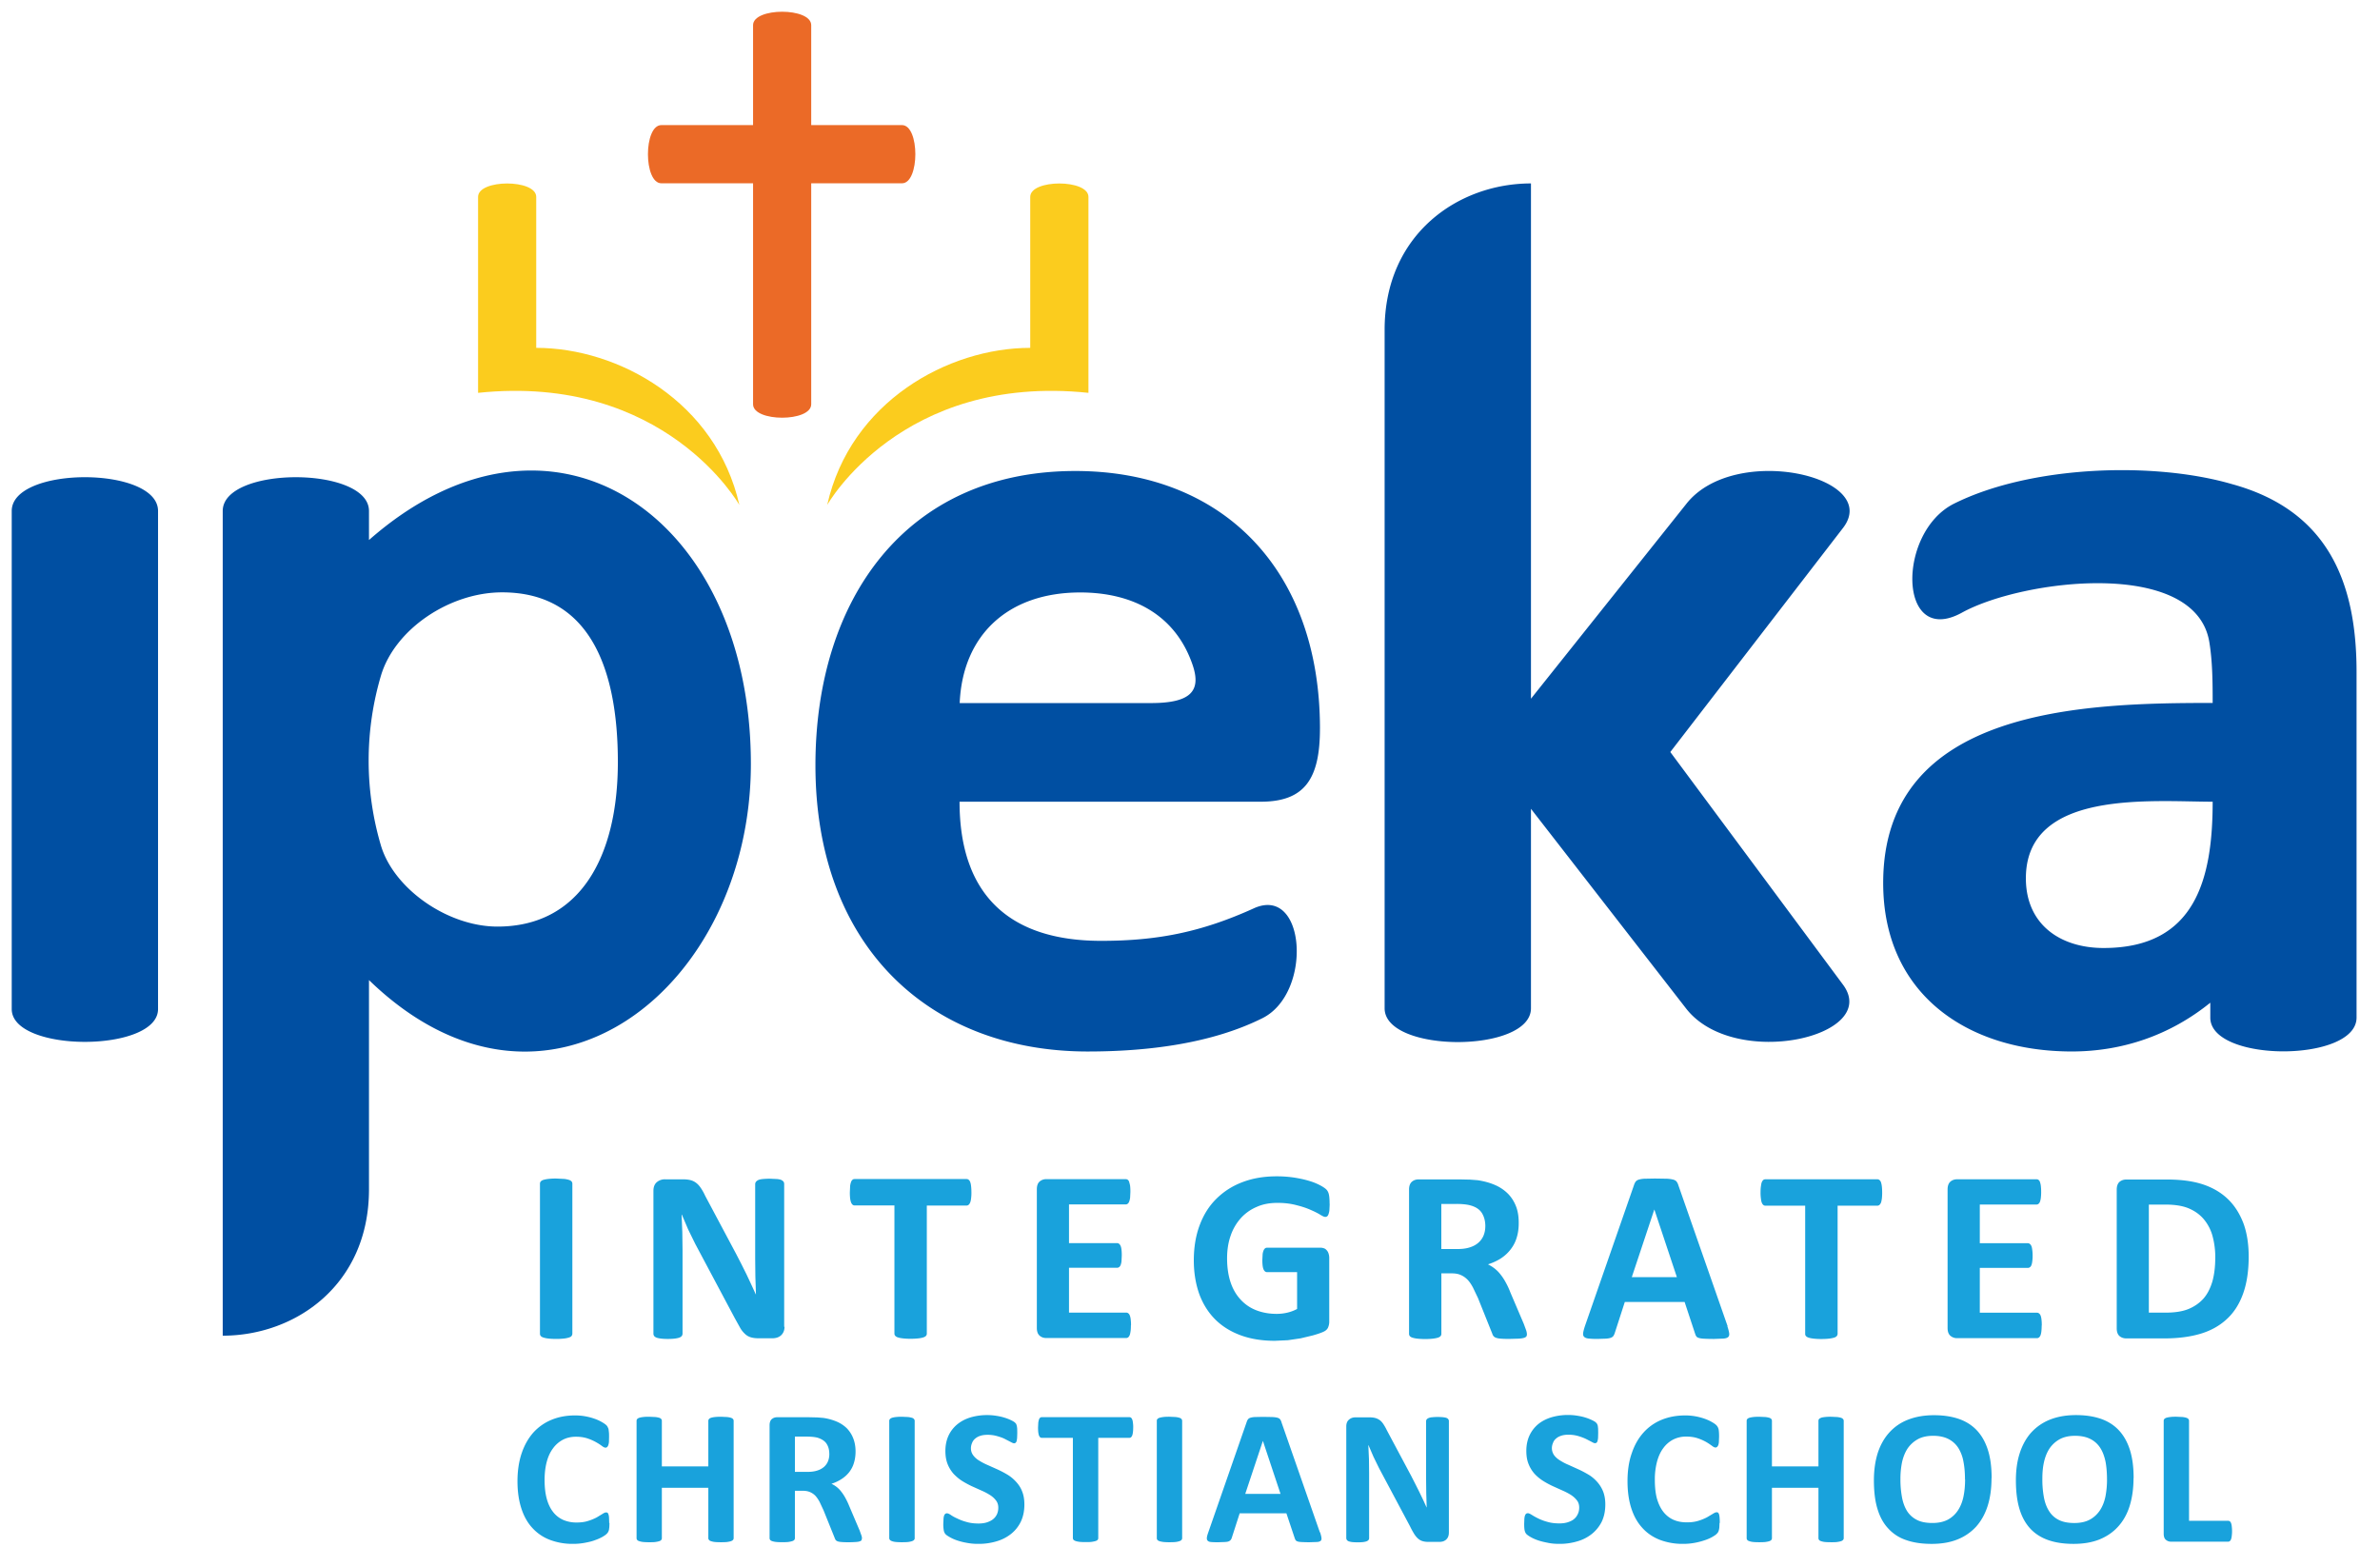
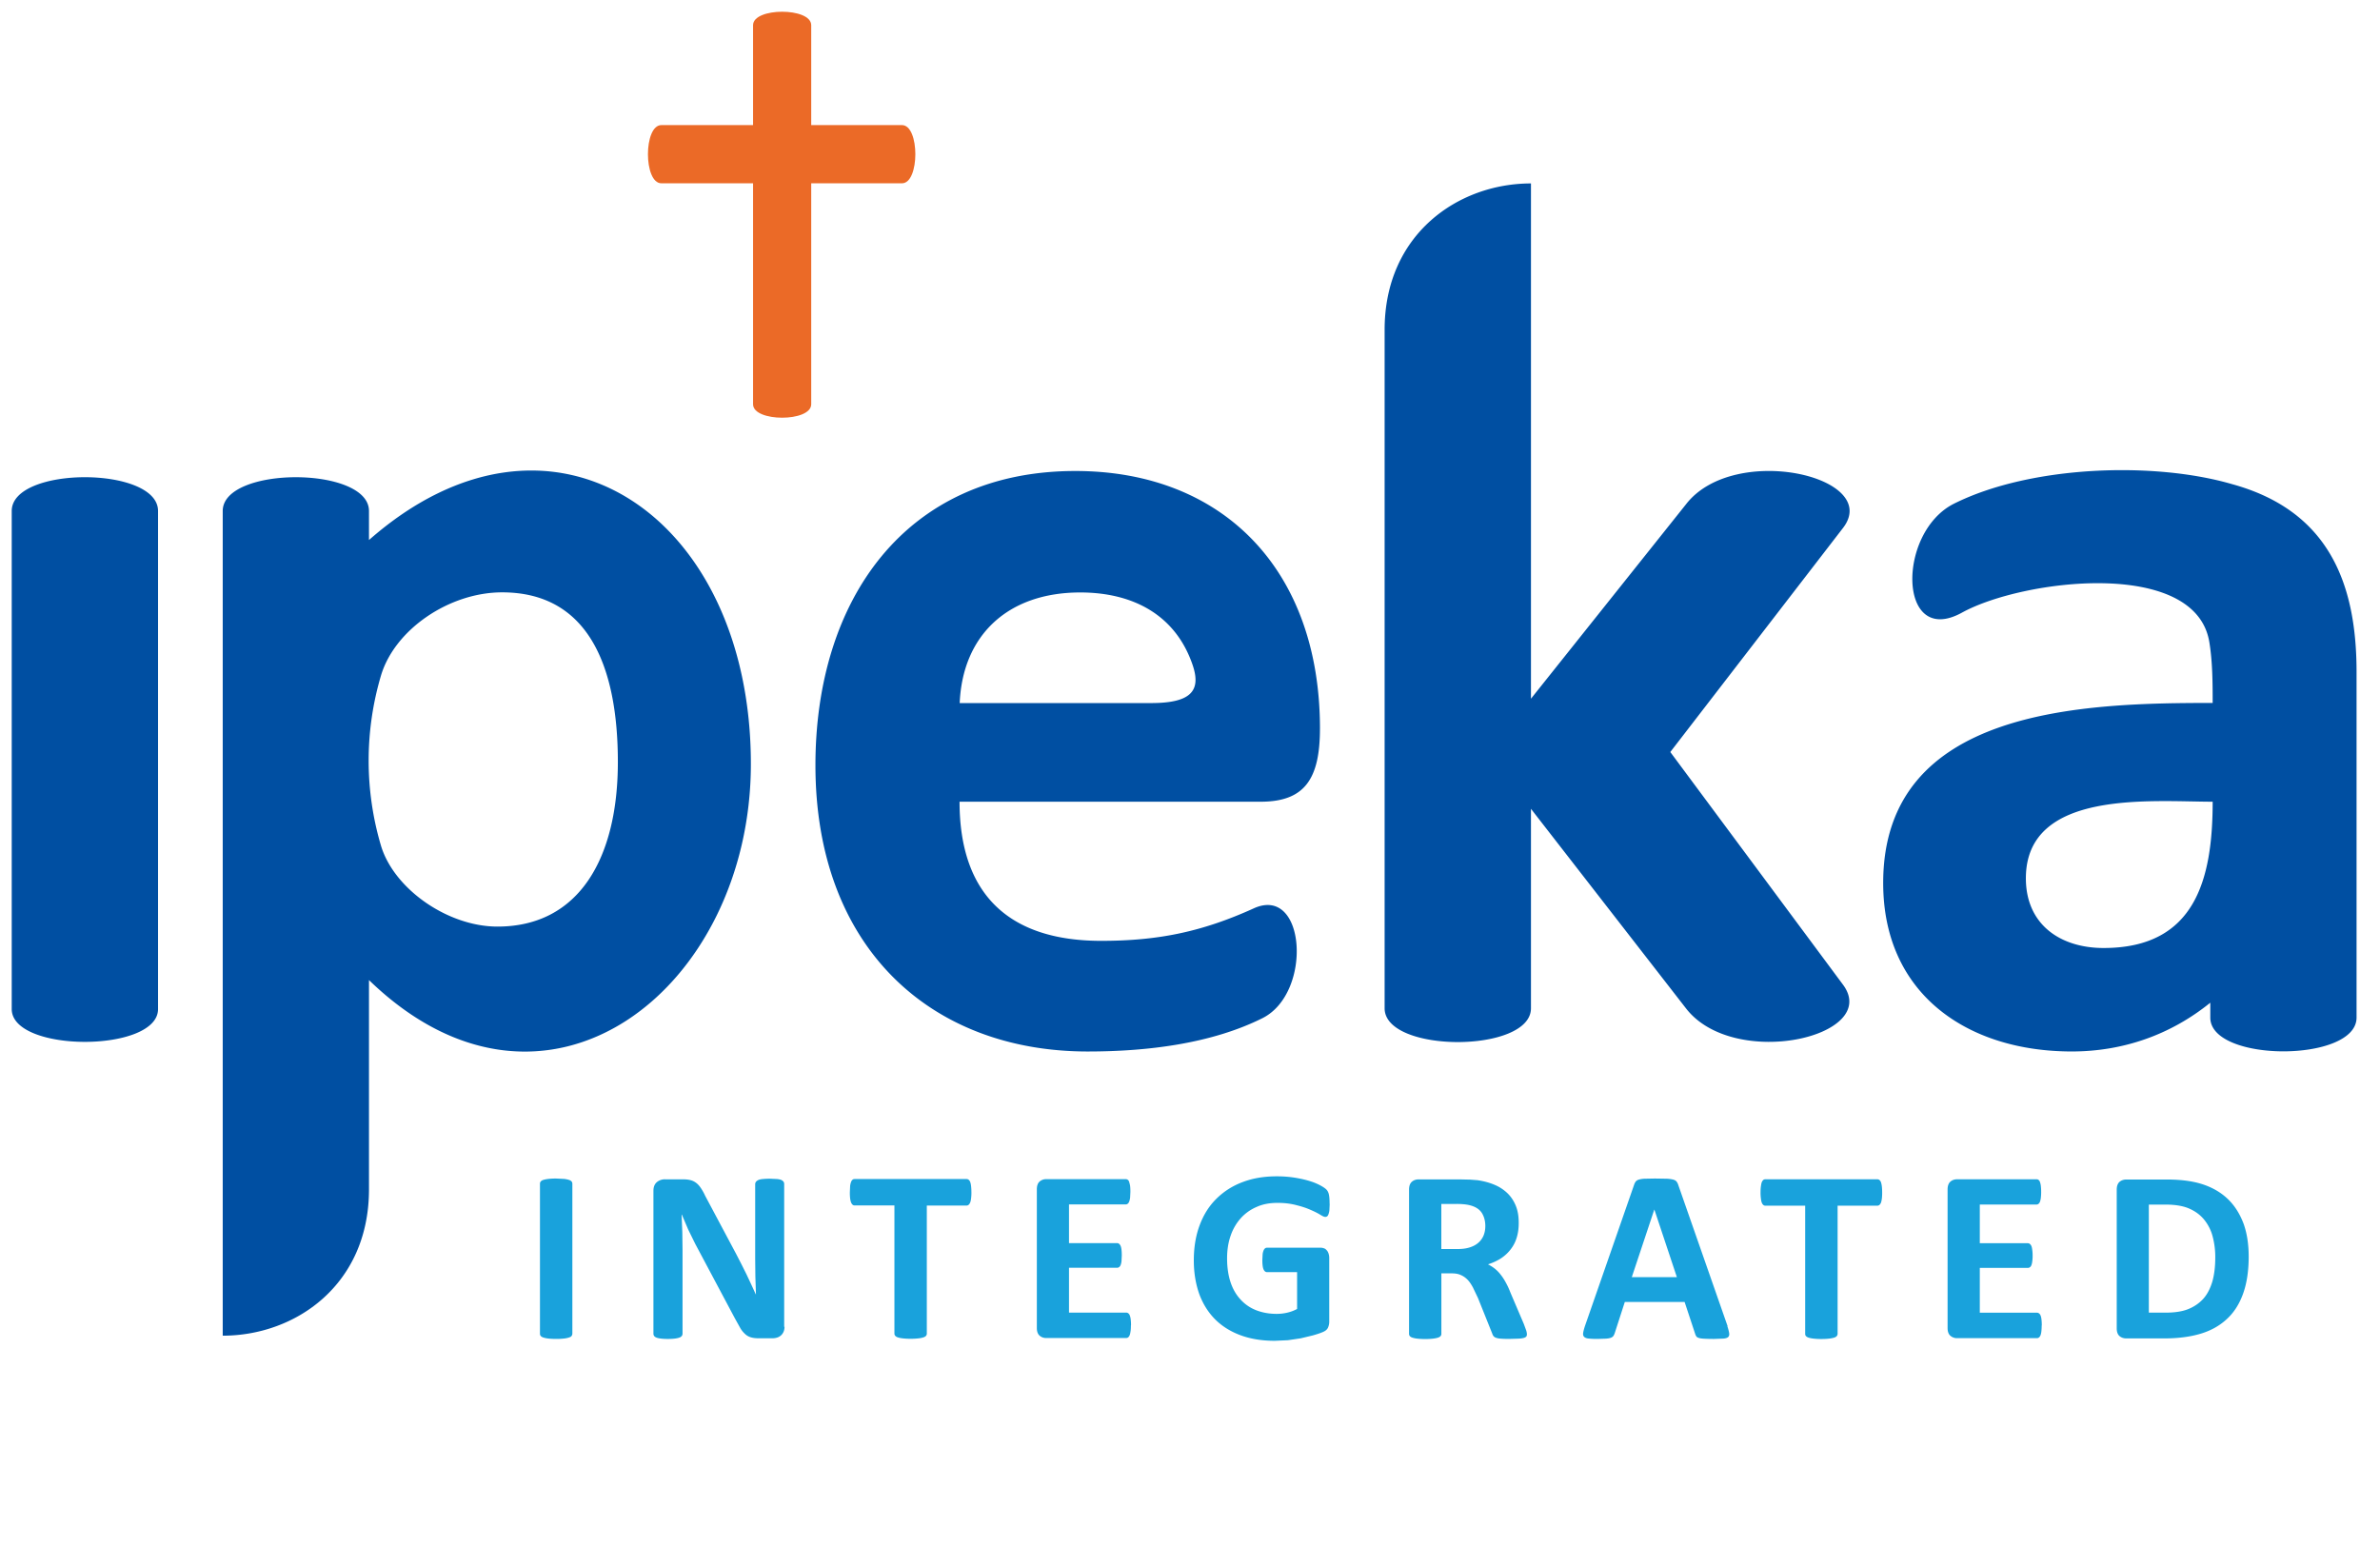
<svg xmlns="http://www.w3.org/2000/svg" viewBox="0 0 203 133.682">
-   <path d="M51.985 129.9l-.013.35-.032.242c-.02.072-.043.13-.07.178a.62.62 0 0 1-.133.165c-.056.064-.176.144-.343.245a3.76 3.76 0 0 1-.636.282c-.248.1-.53.164-.85.224a5.27 5.27 0 0 1-1.035.096 5.43 5.43 0 0 1-1.967-.341 3.88 3.88 0 0 1-1.49-1.007c-.415-.445-.727-.998-.945-1.667s-.333-1.443-.333-2.327c0-.902.123-1.698.362-2.4s.578-1.288 1-1.762a4.28 4.28 0 0 1 1.557-1.084c.604-.248 1.267-.367 1.992-.367.298 0 .585.024.855.072.277.05.527.114.758.194a3.59 3.59 0 0 1 .628.274c.183.104.317.194.4.267s.122.135.146.2c.03.045.053.1.072.178l.032.277c.01.1.01.23.01.388l-.01.413a1.21 1.21 0 0 1-.06.282.37.37 0 0 1-.096.151c-.04.033-.08.053-.136.053-.077 0-.18-.047-.306-.143a4.2 4.2 0 0 0-.5-.322c-.213-.12-.44-.224-.714-.317s-.6-.15-1-.15c-.418 0-.796.088-1.124.26a2.46 2.46 0 0 0-.844.743c-.234.314-.413.703-.53 1.155-.12.46-.18.966-.18 1.533 0 .623.064 1.167.192 1.624s.314.828.55 1.123a2.23 2.23 0 0 0 .862.663 2.84 2.84 0 0 0 1.131.215c.386 0 .714-.048.993-.14a4.17 4.17 0 0 0 .719-.295l.492-.298c.128-.085.224-.125.3-.125.048 0 .098.005.125.027.035.023.06.066.083.133a1.02 1.02 0 0 1 .05.274l.016.476zm10.59 1.302a.21.21 0 0 1-.056.144c-.037.047-.1.08-.176.106-.077.03-.192.05-.325.07-.14.016-.3.02-.516.02-.216 0-.4-.006-.53-.02a1.52 1.52 0 0 1-.327-.07c-.085-.027-.14-.058-.17-.106a.2.2 0 0 1-.059-.144v-4.3h-3.964v4.3c0 .053-.016.104-.053.144-.032.047-.085.08-.17.106-.08.03-.194.05-.327.07s-.3.02-.522.02a5.35 5.35 0 0 1-.522-.02 1.59 1.59 0 0 1-.333-.07c-.083-.027-.14-.058-.176-.106-.037-.04-.053-.1-.053-.144v-10.018a.23.23 0 0 1 .053-.15c.037-.042.093-.077.176-.106a1.89 1.89 0 0 1 .333-.064c.138-.02.3-.024.522-.024l.522.024c.133.016.248.04.327.064a.35.35 0 0 1 .17.106c.037.048.053.096.053.15v3.893h3.964v-3.893c0-.056.02-.103.06-.15.032-.042.085-.077.17-.106.077-.024.186-.048.327-.064s.314-.024.53-.024l.516.024c.133.016.248.04.325.064.085.03.14.064.176.106a.24.24 0 0 1 .056.151v10.018zm10.937.014c0 .06-.008.1-.032.15s-.075.075-.16.102c-.077.032-.197.047-.357.056a8.4 8.4 0 0 1-.647.019c-.226 0-.413-.006-.548-.02a1.29 1.29 0 0 1-.322-.056c-.077-.032-.136-.07-.168-.117a.69.69 0 0 1-.083-.17l-.953-2.364-.336-.717c-.112-.207-.232-.38-.362-.524-.14-.14-.293-.242-.468-.315s-.373-.106-.602-.106H67.8v4.046c0 .053-.02.104-.053.144-.037.047-.096.08-.178.106a2.14 2.14 0 0 1-.33.07c-.13.016-.3.02-.522.02s-.38-.006-.522-.02a1.73 1.73 0 0 1-.333-.07c-.077-.027-.14-.058-.168-.106-.037-.04-.053-.1-.053-.144v-9.635c0-.242.067-.415.184-.52a.68.68 0 0 1 .46-.163h2.745l.687.016.493.04a4.61 4.61 0 0 1 1.153.314 2.83 2.83 0 0 1 .87.575 2.57 2.57 0 0 1 .541.847c.127.325.2.698.2 1.12 0 .354-.045.68-.136.972-.085.3-.22.55-.394.783a2.65 2.65 0 0 1-.652.596 3.44 3.44 0 0 1-.878.413c.165.072.314.168.453.274a2.32 2.32 0 0 1 .39.4 3.84 3.84 0 0 1 .35.533 6.28 6.28 0 0 1 .32.675l.894 2.1.165.455a.98.98 0 0 1 .037.23h0zm-2.777-7.2c0-.35-.077-.64-.237-.88s-.42-.4-.78-.514a3.16 3.16 0 0 0-.37-.062 5.38 5.38 0 0 0-.583-.027h-.964v3.008H68.9c.306 0 .573-.037.804-.112a1.6 1.6 0 0 0 .575-.309c.152-.133.266-.293.343-.48a1.63 1.63 0 0 0 .115-.624zm7.284 7.186c0 .053-.02.104-.06.144-.034.047-.1.08-.173.106a1.73 1.73 0 0 1-.327.07c-.14.016-.312.02-.525.02a5.46 5.46 0 0 1-.52-.02c-.142-.014-.25-.04-.33-.07s-.14-.058-.176-.106c-.037-.04-.06-.1-.06-.144v-10.018c0-.056.02-.103.06-.15.035-.042.096-.077.18-.106s.192-.048.328-.064a4.58 4.58 0 0 1 .516-.024l.525.024c.138.016.245.04.327.064a.38.38 0 0 1 .173.106c.037.048.06.096.06.15v10.018zm9.355-2.885c0 .56-.1 1.038-.3 1.464a2.99 2.99 0 0 1-.84 1.054c-.355.28-.772.5-1.25.634a5.23 5.23 0 0 1-1.523.213 5.1 5.1 0 0 1-1.02-.091 5.63 5.63 0 0 1-.833-.213 3.57 3.57 0 0 1-.604-.272c-.16-.093-.28-.17-.35-.244s-.123-.176-.152-.304a3.34 3.34 0 0 1-.045-.577l.02-.428a1.14 1.14 0 0 1 .048-.277c.027-.072.06-.123.104-.154.037-.032.082-.046.144-.046.074 0 .184.046.32.136.14.1.317.2.538.298a4.21 4.21 0 0 0 .783.296c.303.093.655.14 1.052.14.263 0 .506-.032.705-.096s.386-.154.53-.27.256-.256.333-.423a1.35 1.35 0 0 0 .114-.567c0-.237-.067-.445-.197-.612a1.9 1.9 0 0 0-.514-.464 5.11 5.11 0 0 0-.714-.375l-.828-.372a8.25 8.25 0 0 1-.828-.45c-.27-.168-.5-.37-.72-.596a2.83 2.83 0 0 1-.514-.825c-.13-.322-.197-.695-.197-1.142 0-.503.1-.953.283-1.336a2.76 2.76 0 0 1 .769-.962c.32-.253.692-.442 1.123-.57a5 5 0 0 1 1.382-.189 4.84 4.84 0 0 1 .756.058 4.72 4.72 0 0 1 .705.155 3.82 3.82 0 0 1 .583.224c.17.084.28.15.335.205s.1.1.112.138l.045.15c.016.07.024.143.032.237l.006.362-.013.397a1.52 1.52 0 0 1-.04.274.28.28 0 0 1-.083.155c-.032.032-.082.053-.138.053s-.16-.042-.293-.117l-.485-.25c-.186-.1-.4-.17-.66-.245a2.9 2.9 0 0 0-.828-.112c-.234 0-.44.027-.612.085a1.2 1.2 0 0 0-.439.24.87.87 0 0 0-.261.362c-.06.138-.1.293-.1.452a.98.98 0 0 0 .197.612 1.73 1.73 0 0 0 .517.455 5.1 5.1 0 0 0 .729.378l.84.376a8.59 8.59 0 0 1 .836.441 3.26 3.26 0 0 1 .727.602c.213.228.4.505.517.814.13.318.195.685.195 1.117zm9.28-6.547c0 .163-.008.296-.024.4a1.15 1.15 0 0 1-.059.268c-.03.067-.063.12-.103.152s-.085.05-.136.05h-2.657v8.55c0 .053-.013.104-.05.144-.037.047-.093.08-.176.106s-.197.05-.333.07-.312.02-.522.02a5.12 5.12 0 0 1-.521-.021c-.14-.02-.25-.04-.33-.07s-.14-.058-.18-.106c-.037-.04-.053-.1-.053-.144v-8.55h-2.654c-.053 0-.104-.02-.14-.05a.47.47 0 0 1-.098-.152c-.024-.064-.043-.16-.06-.268a4.22 4.22 0 0 1-.019-.41l.02-.412a1.74 1.74 0 0 1 .061-.277.43.43 0 0 1 .098-.149c.038-.03.088-.046.14-.046h7.475a.22.22 0 0 1 .136.046c.04.032.074.08.103.15a1.08 1.08 0 0 1 .06.277 2.81 2.81 0 0 1 .025.412zm4.177 9.432c0 .053-.022.104-.056.144-.035.047-.1.08-.178.106a1.56 1.56 0 0 1-.325.07c-.14.016-.3.02-.524.02a5.18 5.18 0 0 1-.522-.021c-.133-.02-.25-.04-.333-.07-.077-.027-.138-.058-.17-.106-.043-.04-.054-.1-.054-.144v-10.018c0-.056.01-.103.054-.15.032-.042.093-.077.178-.106a2.1 2.1 0 0 1 .33-.064c.138-.02.312-.024.517-.024l.524.024c.14.016.247.04.325.064.088.03.143.064.178.106.034.048.056.096.056.15V131.2zm11.762-.512c.064.198.107.354.118.47.018.114-.003.2-.06.256s-.163.096-.32.107l-.63.02a11.01 11.01 0 0 1-.657-.016c-.152-.005-.27-.02-.352-.046s-.14-.06-.173-.103a.69.69 0 0 1-.083-.17l-.714-2.133h-3.985l-.668 2.074c-.024.075-.053.144-.1.194-.03.05-.1.093-.168.125s-.194.047-.338.056l-.57.02c-.25 0-.447-.006-.6-.02s-.237-.056-.293-.122-.072-.15-.06-.264c.016-.12.06-.27.128-.46l3.27-9.4c.032-.096.072-.17.114-.228a.42.42 0 0 1 .213-.128 1.56 1.56 0 0 1 .392-.058l.674-.014.772.014c.2.01.338.027.447.058s.187.072.227.128c.048.064.1.146.123.253l3.278 9.398zm-4.872-7.78h-.008l-1.5 4.507h3.008l-1.5-4.507zm15.857 7.83a.88.88 0 0 1-.063.341c-.043.1-.102.176-.17.24a.79.79 0 0 1-.265.15 1.22 1.22 0 0 1-.309.043h-.918c-.2 0-.362-.02-.498-.06a.97.97 0 0 1-.386-.207c-.12-.096-.234-.24-.34-.4a7.08 7.08 0 0 1-.365-.669l-2.64-4.956-.468-.956-.43-.998h-.016l.054 1.18.014 1.2v5.553c0 .048-.014.1-.046.14-.03.046-.083.083-.158.117-.07.03-.17.05-.295.07a4.11 4.11 0 0 1-.485.021 4.15 4.15 0 0 1-.474-.021 1.4 1.4 0 0 1-.301-.07c-.07-.034-.115-.072-.144-.117a.32.32 0 0 1-.045-.14v-9.54c0-.258.082-.452.234-.577.144-.128.333-.194.546-.194h1.16c.208 0 .384.016.527.056.14.035.266.1.378.176s.216.192.314.338a4.61 4.61 0 0 1 .304.538l2.07 3.88.354.693.342.68.32.666.3.655h.01l-.038-1.198-.013-1.18v-4.984c0-.05.02-.1.05-.144s.088-.082.165-.117a.97.97 0 0 1 .298-.066 4.5 4.5 0 0 1 .485-.024c.195 0 .347.01.468.024s.225.034.294.066.118.074.14.117c.032.043.043.094.043.144v9.532zm13.345-2.423c0 .56-.1 1.038-.3 1.464a3.15 3.15 0 0 1-.847 1.054c-.357.282-.767.5-1.246.634a5.24 5.24 0 0 1-1.528.213c-.362 0-.703-.027-1.022-.1-.3-.058-.586-.127-.826-.213a3.47 3.47 0 0 1-.607-.272c-.16-.093-.27-.17-.346-.244-.07-.07-.123-.176-.154-.304s-.043-.33-.043-.577l.016-.428c.01-.112.027-.207.053-.277s.06-.123.095-.154c.043-.032.1-.046.15-.046.07 0 .18.046.325.136a5.28 5.28 0 0 0 .532.298 4.13 4.13 0 0 0 .783.296c.304.093.65.14 1.06.14.26 0 .495-.032.698-.096s.4-.154.532-.27a1.14 1.14 0 0 0 .325-.423c.085-.17.123-.357.123-.567 0-.237-.064-.445-.197-.612-.134-.176-.304-.33-.512-.464-.213-.135-.452-.258-.718-.375l-.826-.372a7.49 7.49 0 0 1-.83-.45 3.69 3.69 0 0 1-.719-.596 2.78 2.78 0 0 1-.51-.825c-.134-.322-.197-.695-.197-1.142 0-.503.1-.953.282-1.336a2.78 2.78 0 0 1 .76-.962c.32-.253.697-.442 1.13-.57a5.02 5.02 0 0 1 1.385-.189 4.81 4.81 0 0 1 .756.058c.25.04.484.085.702.155a3.94 3.94 0 0 1 .581.224c.17.08.287.15.335.205.06.053.095.1.112.138a.74.74 0 0 1 .053.15l.027.237.006.362-.01.397a1.28 1.28 0 0 1-.042.274c-.016.07-.043.123-.08.155s-.085.053-.14.053c-.07 0-.16-.042-.292-.117l-.485-.25a4.69 4.69 0 0 0-.66-.245 2.95 2.95 0 0 0-.83-.112c-.235 0-.437.027-.612.085s-.325.136-.437.24a.8.8 0 0 0-.261.362c-.06.138-.1.293-.1.452a1.04 1.04 0 0 0 .192.612c.127.17.303.325.52.455a4.74 4.74 0 0 0 .735.378l.83.376c.282.127.564.28.836.44s.516.367.73.602a2.79 2.79 0 0 1 .516.814c.127.318.197.685.197 1.117zm9.743 1.583l-.016.35c-.005.1-.022.176-.038.242a.49.49 0 0 1-.064.178c-.026.053-.07.107-.133.165-.053.064-.175.144-.346.245s-.384.197-.634.282-.527.164-.846.224a5.33 5.33 0 0 1-1.038.096 5.47 5.47 0 0 1-1.97-.341c-.58-.226-1.082-.56-1.486-1.007-.415-.445-.73-.998-.948-1.667s-.33-1.443-.33-2.327c0-.902.118-1.698.367-2.4.234-.698.576-1.288 1.006-1.762a4.23 4.23 0 0 1 1.55-1.084c.608-.245 1.268-.367 1.997-.367a4.88 4.88 0 0 1 .852.072 5.35 5.35 0 0 1 .761.194c.23.08.437.17.623.274s.32.194.394.267a.65.65 0 0 1 .148.189c.027.045.048.1.07.178.016.083.026.173.032.277a4.34 4.34 0 0 1 .01.388l-.016.413a.95.95 0 0 1-.053.282c-.032.072-.06.12-.102.15s-.08.053-.133.053c-.075 0-.18-.047-.3-.143a5.9 5.9 0 0 0-.485-.322 4.06 4.06 0 0 0-.713-.317c-.277-.098-.607-.15-1-.15a2.4 2.4 0 0 0-1.123.259 2.42 2.42 0 0 0-.846.743c-.234.314-.405.703-.527 1.155a5.91 5.91 0 0 0-.181 1.533c0 .623.058 1.167.186 1.624.134.452.32.828.554 1.123.24.295.522.516.857.663s.713.215 1.14.215c.383 0 .713-.048 1-.14a4.15 4.15 0 0 0 .72-.295l.5-.298c.133-.085.228-.125.303-.125.053 0 .096.005.127.027s.06.066.086.133a1.41 1.41 0 0 1 .048.274 5.3 5.3 0 0 1 .018.476zm10.592 1.302c0 .053-.02.104-.058.144-.038.047-.096.08-.17.106-.085.03-.192.05-.33.07s-.3.02-.517.02-.4-.006-.532-.02a1.57 1.57 0 0 1-.325-.07c-.08-.027-.14-.058-.17-.106-.038-.04-.053-.1-.053-.144v-4.3h-3.967v4.3c0 .053-.02.104-.053.144-.033.047-.1.08-.17.106s-.197.05-.33.07c-.14.016-.315.02-.528.02-.202 0-.378-.006-.516-.02s-.25-.04-.33-.07c-.085-.027-.144-.058-.176-.106-.038-.04-.053-.1-.053-.144v-10.018a.23.23 0 0 1 .053-.15c.032-.042.1-.077.176-.106.08-.024.2-.048.33-.064s.315-.024.516-.024l.528.024c.133.016.245.04.33.064.08.03.14.064.17.106.032.048.053.096.053.15v3.893h3.967v-3.893a.23.23 0 0 1 .053-.15c.032-.042.1-.077.17-.106s.186-.048.325-.064a4.07 4.07 0 0 1 .532-.024l.517.024a2.03 2.03 0 0 1 .33.064.44.44 0 0 1 .17.106c.037.048.058.096.058.15v10.018zm12.607-5.132c0 .876-.106 1.665-.325 2.36s-.548 1.286-.974 1.768a4.3 4.3 0 0 1-1.608 1.107c-.638.257-1.368.378-2.204.378-.83 0-1.55-.107-2.162-.322a3.57 3.57 0 0 1-1.533-.988c-.416-.44-.724-1.007-.926-1.688-.208-.68-.3-1.494-.3-2.428 0-.858.112-1.635.325-2.317.223-.683.548-1.267.98-1.746s.964-.855 1.597-1.1c.644-.253 1.38-.386 2.22-.386.8 0 1.512.106 2.13.32.612.213 1.128.544 1.54.986s.724 1 .937 1.677.313 1.47.313 2.4h0zm-2.263.118c0-.565-.042-1.07-.133-1.526a3.26 3.26 0 0 0-.442-1.171 2.17 2.17 0 0 0-.84-.754c-.345-.176-.788-.272-1.3-.272-.532 0-.98.104-1.332.304a2.56 2.56 0 0 0-.862.798c-.212.333-.367.724-.463 1.166a7.11 7.11 0 0 0-.134 1.416 8.2 8.2 0 0 0 .134 1.566c.085.458.234.852.436 1.176a2.11 2.11 0 0 0 .84.75c.346.178.788.26 1.32.26s.97-.1 1.332-.293a2.41 2.41 0 0 0 .857-.804c.218-.337.372-.732.463-1.182s.133-.936.133-1.436zm14.376-.118c0 .876-.112 1.665-.325 2.36s-.543 1.286-.98 1.768c-.43.482-.97.85-1.598 1.107-.644.256-1.374.378-2.215.378-.825 0-1.544-.107-2.156-.322s-1.13-.543-1.54-.988-.718-1.007-.92-1.688-.3-1.494-.3-2.428c0-.858.107-1.635.33-2.317s.543-1.267.97-1.746a4.3 4.3 0 0 1 1.608-1.11c.633-.253 1.374-.386 2.215-.386.805 0 1.512.106 2.13.32.612.213 1.128.544 1.538.986s.724 1 .937 1.677.314 1.47.314 2.4h0zm-2.263.118c0-.565-.042-1.07-.127-1.526-.1-.458-.24-.844-.452-1.17a2.12 2.12 0 0 0-.836-.754c-.35-.178-.782-.272-1.315-.272-.527 0-.97.104-1.33.304a2.54 2.54 0 0 0-.857.798c-.214.333-.367.724-.464 1.166-.1.453-.133.916-.133 1.416a8.28 8.28 0 0 0 .133 1.566c.086.458.235.852.443 1.176a2.05 2.05 0 0 0 .83.751c.357.178.794.26 1.326.26.527 0 .97-.1 1.326-.293a2.43 2.43 0 0 0 .863-.804c.218-.337.372-.732.463-1.182a7.54 7.54 0 0 0 .131-1.436zm10.666 4.405a2.94 2.94 0 0 1-.026.412 1.1 1.1 0 0 1-.06.283c-.028.075-.058.125-.106.154-.038.037-.085.053-.144.053h-4.856a.66.66 0 0 1-.452-.16c-.127-.1-.186-.282-.186-.52v-9.633a.23.23 0 0 1 .053-.15.42.42 0 0 1 .175-.106 2.04 2.04 0 0 1 .335-.064c.138-.02.315-.024.517-.024l.527.024a1.84 1.84 0 0 1 .32.064c.086.03.15.064.176.106.038.048.058.096.058.15v8.533h3.333a.21.21 0 0 1 .144.048c.048.027.08.075.106.144a1 1 0 0 1 .059.266 3.08 3.08 0 0 1 .027.42z" fill="#19a2dc" />
  <g fill-rule="evenodd">
    <path d="M13.48 86.067c0 3.73-12.48 3.73-12.48 0V43.584c0-3.842 12.48-3.842 12.48 0v42.483zM64.045 65.16c0 19.168-17.467 33.068-32.573 18.435v17.935c-.043 8.06-6.26 12.395-12.475 12.395v-70.34c0-3.842 12.475-3.842 12.475 0v2.476c15.556-13.683 32.573-2.165 32.573 19.1h0zM52.7 65c0-8.123-2.5-14.476-9.874-14.476-4.478 0-9.13 3.13-10.324 7.075a25.54 25.54 0 0 0 0 14.555c1.123 3.686 5.7 6.878 9.93 6.878C49.438 79.03 52.7 73.12 52.7 65zm135.825 20.524c-3.386 2.74-7.444 4.16-11.816 4.16-8.902 0-16.085-4.895-16.085-14.367 0-14.982 17.198-15.36 28.103-15.36 0-1.72-.01-3.536-.287-5.205-1.2-7.164-15.92-5.35-21.102-2.495-5.463 3-5.575-6.856-.666-9.3 6.523-3.257 17.04-3.608 23.705-1.664C198.44 43.503 201 49.5 201 57.3v29.494c0 3.84-12.475 3.84-12.475 0v-1.28zm.202-17.143c-5.18 0-15.932-1.08-15.932 6.53 0 3.936 2.923 5.948 6.635 5.948 7.854-.001 9.297-5.938 9.297-12.477zM118.1 86c0 3.842 12.482 3.842 12.482 0V68.986l13.232 17.033c4.1 5.275 16.67 2.4 13.38-2.036l-14.727-19.84 14.727-19.106c3.377-4.38-9.28-7.312-13.38-2.034l-13.232 16.593v-43.95c-6.24 0-12.482 4.363-12.482 12.48V86zm-5.515-23.854c0-13.524-8.258-21.973-20.867-21.973-14.475 0-22.166 10.98-22.166 25.1 0 15.488 9.773 24.413 23.228 24.413 5.074 0 10.545-.666 14.903-2.845 4.292-2.146 3.698-11.38-.743-9.365-4.48 2.03-8.216 2.772-13.02 2.772-7.93 0-12.076-4.034-12.076-11.867h25.683c3.768.001 5.057-1.96 5.057-6.244h0zm-20.45-11.613c4.462 0 8.123 1.88 9.592 6.194.756 2.228-.192 3.24-3.547 3.24H81.856c.248-5.783 4.1-9.434 10.288-9.434z" fill="#004fa2" />
    <path d="M64.232 34.48c0 1.53 4.96 1.53 4.96 0V15.634h7.742c1.52 0 1.52-4.964 0-4.964h-7.742V2.148c0-1.53-4.96-1.53-4.96 0v8.522h-7.82c-1.528 0-1.528 4.964 0 4.964h7.82V34.48z" fill="#eb6a27" />
-     <path d="M45.737 29.67c7.002 0 15.337 4.6 17.326 13.4 0 0-6.32-11.235-22.286-9.563V16.794c0-1.524 4.96-1.528 4.96 0V29.67zm42.136 0c-7.007 0-15.34 4.6-17.318 13.4 0 0 6.32-11.235 22.283-9.563V16.794c0-1.524-4.965-1.528-4.965 0V29.67z" fill="#fbcc1e" />
  </g>
  <path d="M48.817 113.75c0 .074-.02.135-.067.2s-.123.1-.226.133a2.07 2.07 0 0 1-.418.085 5.72 5.72 0 0 1-.668.034c-.266 0-.5-.013-.67-.034a2.14 2.14 0 0 1-.42-.085c-.104-.032-.18-.08-.226-.133a.29.29 0 0 1-.066-.191v-12.795c0-.07.02-.136.066-.192a.48.48 0 0 1 .229-.135c.112-.035.25-.062.426-.083a5.71 5.71 0 0 1 .663-.032l.668.032a2.16 2.16 0 0 1 .418.083c.106.035.18.08.226.135s.067.123.067.192v12.795zm18.098-.587c0 .163-.027.303-.083.43a.86.86 0 0 1-.226.314.92.92 0 0 1-.336.184 1.4 1.4 0 0 1-.391.056h-1.17c-.248 0-.458-.024-.637-.075a1.21 1.21 0 0 1-.495-.266 2.17 2.17 0 0 1-.43-.522l-.474-.854-3.373-6.336-.6-1.222-.543-1.272h-.02l.06 1.505.02 1.544v7.092c0 .07-.02.136-.056.2a.46.46 0 0 1-.202.141c-.1.04-.22.066-.38.088s-.367.034-.618.034c-.245 0-.447-.013-.607-.034s-.287-.048-.378-.088-.154-.085-.186-.14a.33.33 0 0 1-.056-.189v-12.18c0-.33.096-.575.287-.74a1.05 1.05 0 0 1 .71-.245h1.472c.27 0 .493.02.673.066a1.33 1.33 0 0 1 .485.226c.144.104.28.248.407.437.123.18.253.4.383.684l2.64 4.955.455.884.434.868.4.854.386.84h.013l-.05-1.53-.016-1.52v-6.353c0-.072.024-.135.067-.2a.59.59 0 0 1 .2-.15c.1-.046.224-.07.383-.085a6.38 6.38 0 0 1 .62-.027l.596.027c.16.016.288.046.373.085.085.046.146.096.184.15a.36.36 0 0 1 .05.191v12.176zm15.942-11.46a3.89 3.89 0 0 1-.03.522c-.016.138-.04.255-.077.343s-.08.15-.133.194a.26.26 0 0 1-.17.064h-3.395v10.92a.29.29 0 0 1-.066.191c-.048.054-.123.1-.226.133a2.06 2.06 0 0 1-.426.085 5.96 5.96 0 0 1-.663.034 5.74 5.74 0 0 1-.663-.034c-.178-.02-.322-.048-.423-.085a.47.47 0 0 1-.226-.133c-.046-.053-.07-.117-.07-.2v-10.92h-3.394c-.07 0-.128-.02-.176-.064s-.093-.106-.128-.194-.06-.205-.08-.343a4.85 4.85 0 0 1-.024-.522l.024-.532a1.48 1.48 0 0 1 .08-.351c.034-.088.077-.15.128-.187.048-.043.106-.058.176-.058h9.552c.06 0 .117.016.17.058s.098.098.133.187.06.202.077.35a4.67 4.67 0 0 1 .028.532zM96.46 113.05c0 .202-.008.37-.03.506s-.04.248-.077.33-.077.144-.13.184a.28.28 0 0 1-.173.056h-6.8c-.23 0-.42-.066-.577-.202s-.237-.357-.237-.666v-11.815c0-.3.077-.527.237-.666a.84.84 0 0 1 .577-.202h6.77c.06 0 .117.016.167.05s.1.098.123.183.06.2.082.335a4.59 4.59 0 0 1 .024.519l-.024.498c-.02.133-.045.245-.082.33a.4.4 0 0 1-.123.181.28.28 0 0 1-.167.058h-4.84v3.3h4.097c.062 0 .117.02.17.058s.096.098.133.178.06.187.077.325a4.38 4.38 0 0 1 .024.497l-.024.503c-.016.133-.046.237-.077.32-.037.08-.08.14-.133.17a.29.29 0 0 1-.17.053H91.18v3.823h4.88a.29.29 0 0 1 .173.059.38.38 0 0 1 .131.183 1.21 1.21 0 0 1 .077.328 3.6 3.6 0 0 1 .028.513zm16.955-10.37l-.024.525a1.35 1.35 0 0 1-.075.349c-.032.1-.07.15-.114.187a.26.26 0 0 1-.163.053c-.1 0-.233-.064-.44-.192-.2-.122-.47-.26-.804-.404-.335-.15-.734-.286-1.198-.4-.47-.128-1.003-.2-1.622-.2-.654 0-1.246.1-1.778.34a3.8 3.8 0 0 0-1.36.961 4.32 4.32 0 0 0-.871 1.499c-.205.586-.303 1.227-.303 1.933 0 .774.104 1.46.3 2.047s.492 1.086.865 1.48c.37.4.812.703 1.334.903s1.097.304 1.726.304a4 4 0 0 0 .91-.104c.298-.07.578-.175.836-.314v-3.142h-2.564c-.128 0-.226-.08-.296-.234s-.104-.426-.104-.8l.024-.493a1.29 1.29 0 0 1 .08-.319.48.48 0 0 1 .125-.18c.048-.04.104-.056.17-.056h4.574c.112 0 .2.02.3.056s.164.1.23.174.117.17.15.28a1.28 1.28 0 0 1 .054.373v5.393a1.25 1.25 0 0 1-.11.548c-.075.16-.227.283-.45.373-.23.1-.5.184-.84.282l-1.043.25-1.092.16-1.105.05c-1.084 0-2.052-.154-2.904-.466s-1.58-.76-2.178-1.353c-.588-.588-1.044-1.307-1.36-2.157-.3-.847-.47-1.8-.47-2.886 0-1.1.165-2.108.5-3s.8-1.635 1.425-2.252 1.358-1.092 2.228-1.42c.865-.33 1.834-.495 2.908-.495a9.78 9.78 0 0 1 1.6.123c.482.08.902.178 1.262.293a4.87 4.87 0 0 1 .895.373c.24.133.404.247.498.346s.165.234.205.412.06.443.06.8zm16.822 11.1a.41.41 0 0 1-.038.196c-.032.05-.096.096-.197.13-.107.034-.26.06-.468.072l-.82.023c-.298 0-.533-.008-.703-.023a1.47 1.47 0 0 1-.416-.077.46.46 0 0 1-.212-.146c-.048-.06-.08-.133-.107-.216l-1.214-3.027-.43-.9c-.144-.266-.3-.5-.463-.666-.176-.178-.373-.314-.592-.404-.23-.1-.484-.133-.777-.133h-.86v5.16a.29.29 0 0 1-.066.19.48.48 0 0 1-.227.133c-.107.037-.245.064-.418.085a5.76 5.76 0 0 1-.674.034 5.78 5.78 0 0 1-.663-.034 2.08 2.08 0 0 1-.424-.085c-.104-.032-.178-.08-.22-.133a.3.3 0 0 1-.064-.191v-12.305c0-.3.08-.527.24-.666.154-.136.348-.202.577-.202h3.507l.884.02.63.048c.543.08 1.033.213 1.47.4a3.53 3.53 0 0 1 1.113.739c.304.304.533.663.698 1.08s.235.892.235 1.43c0 .452-.053.868-.17 1.24a3 3 0 0 1-.511 1.001c-.22.293-.496.55-.82.767-.33.213-.703.388-1.123.52a3.38 3.38 0 0 1 .57.357 2.89 2.89 0 0 1 .5.506 4.43 4.43 0 0 1 .447.681c.144.256.277.543.4.865l1.14 2.67.213.58c.034.124.05.218.05.287zm-3.547-9.193c0-.45-.106-.825-.3-1.134-.197-.306-.532-.525-1-.647-.138-.038-.298-.064-.48-.085a6.59 6.59 0 0 0-.734-.032h-1.24v3.845h1.404c.394 0 .734-.048 1.022-.14.298-.093.537-.226.734-.397a1.68 1.68 0 0 0 .442-.612c.098-.24.15-.507.15-.797zm20.644 8.527c.08.25.133.447.154.596.02.144-.006.256-.085.33s-.214.117-.4.133l-.804.03a15.35 15.35 0 0 1-.83-.019c-.203-.01-.357-.03-.458-.064-.107-.03-.176-.072-.218-.128s-.075-.128-.106-.224l-.9-2.72h-5.1l-.858 2.652a1.14 1.14 0 0 1-.112.245.49.49 0 0 1-.218.157c-.1.037-.245.066-.43.077l-.724.023a6.82 6.82 0 0 1-.756-.034c-.18-.02-.3-.07-.378-.152s-.096-.194-.075-.338.075-.343.154-.586l4.185-12.025a1.03 1.03 0 0 1 .144-.29.53.53 0 0 1 .272-.166 2.06 2.06 0 0 1 .5-.074l.863-.016.985.016a2.73 2.73 0 0 1 .569.074c.14.038.235.094.293.17a.92.92 0 0 1 .154.314l4.2 12.02zm-6.224-9.94h-.01l-1.917 5.758h3.845l-1.917-5.758zm19.428-1.46c0 .202-.01.378-.026.522-.022.138-.043.255-.075.343-.037.088-.085.15-.133.194a.27.27 0 0 1-.17.064h-3.397v10.92c0 .074-.022.135-.07.2a.47.47 0 0 1-.224.133c-.106.033-.25.064-.426.085s-.4.034-.666.034a5.81 5.81 0 0 1-.666-.034c-.175-.02-.32-.048-.426-.085a.51.51 0 0 1-.224-.133c-.048-.053-.064-.117-.064-.2v-10.92h-3.397a.25.25 0 0 1-.175-.064.46.46 0 0 1-.128-.194c-.038-.088-.058-.205-.075-.343a3.7 3.7 0 0 1-.032-.522c0-.208.01-.386.032-.532s.038-.266.075-.35.08-.15.128-.187c.048-.043.107-.058.175-.058h9.558c.058 0 .117.016.17.058a.45.45 0 0 1 .133.187 1.83 1.83 0 0 1 .075.351 4.67 4.67 0 0 1 .027.532zm13.605 11.346a4.14 4.14 0 0 1-.027.506 1.38 1.38 0 0 1-.074.33c-.038.082-.08.144-.134.184a.28.28 0 0 1-.17.056h-6.8a.85.85 0 0 1-.58-.202c-.16-.136-.24-.357-.24-.666v-11.815c0-.3.08-.527.24-.666.154-.136.35-.202.58-.202h6.762c.07 0 .123.016.17.05s.1.098.127.183a1.51 1.51 0 0 1 .075.335c.016.136.027.3.027.52a4.35 4.35 0 0 1-.027.498c-.016.133-.043.245-.075.33s-.08.144-.127.18a.27.27 0 0 1-.17.058h-4.835v3.3h4.095a.27.27 0 0 1 .17.058.41.41 0 0 1 .133.178c.038.08.058.187.075.325a3.34 3.34 0 0 1 .032.497 3.18 3.18 0 0 1-.032.503 1.16 1.16 0 0 1-.075.32c-.032.08-.08.14-.133.17-.048.037-.107.053-.17.053h-4.095v3.823h4.883c.06 0 .117.02.17.06s.096.098.134.183c.032.083.058.194.074.328.016.14.027.3.027.513zm17.657-5.898c0 1.243-.16 2.305-.485 3.2s-.788 1.608-1.4 2.164c-.602.556-1.342.97-2.215 1.232-.868.26-1.9.4-3.104.4h-3.232c-.23 0-.426-.066-.586-.202-.154-.136-.234-.357-.234-.666v-11.815c0-.3.08-.527.234-.666.16-.136.356-.202.586-.202h3.476c1.203 0 2.232.138 3.073.42s1.55.703 2.125 1.26 1 1.24 1.315 2.058c.297.814.447 1.762.447 2.838zm-2.85.095a6.85 6.85 0 0 0-.224-1.792 3.77 3.77 0 0 0-.724-1.435c-.33-.404-.756-.72-1.278-.947-.516-.227-1.198-.34-2.045-.34h-1.395v9.217h1.438c.756 0 1.4-.096 1.9-.293s.953-.5 1.3-.884.6-.884.777-1.472c.166-.586.25-1.272.25-2.053z" fill="#19a2dc" />
</svg>